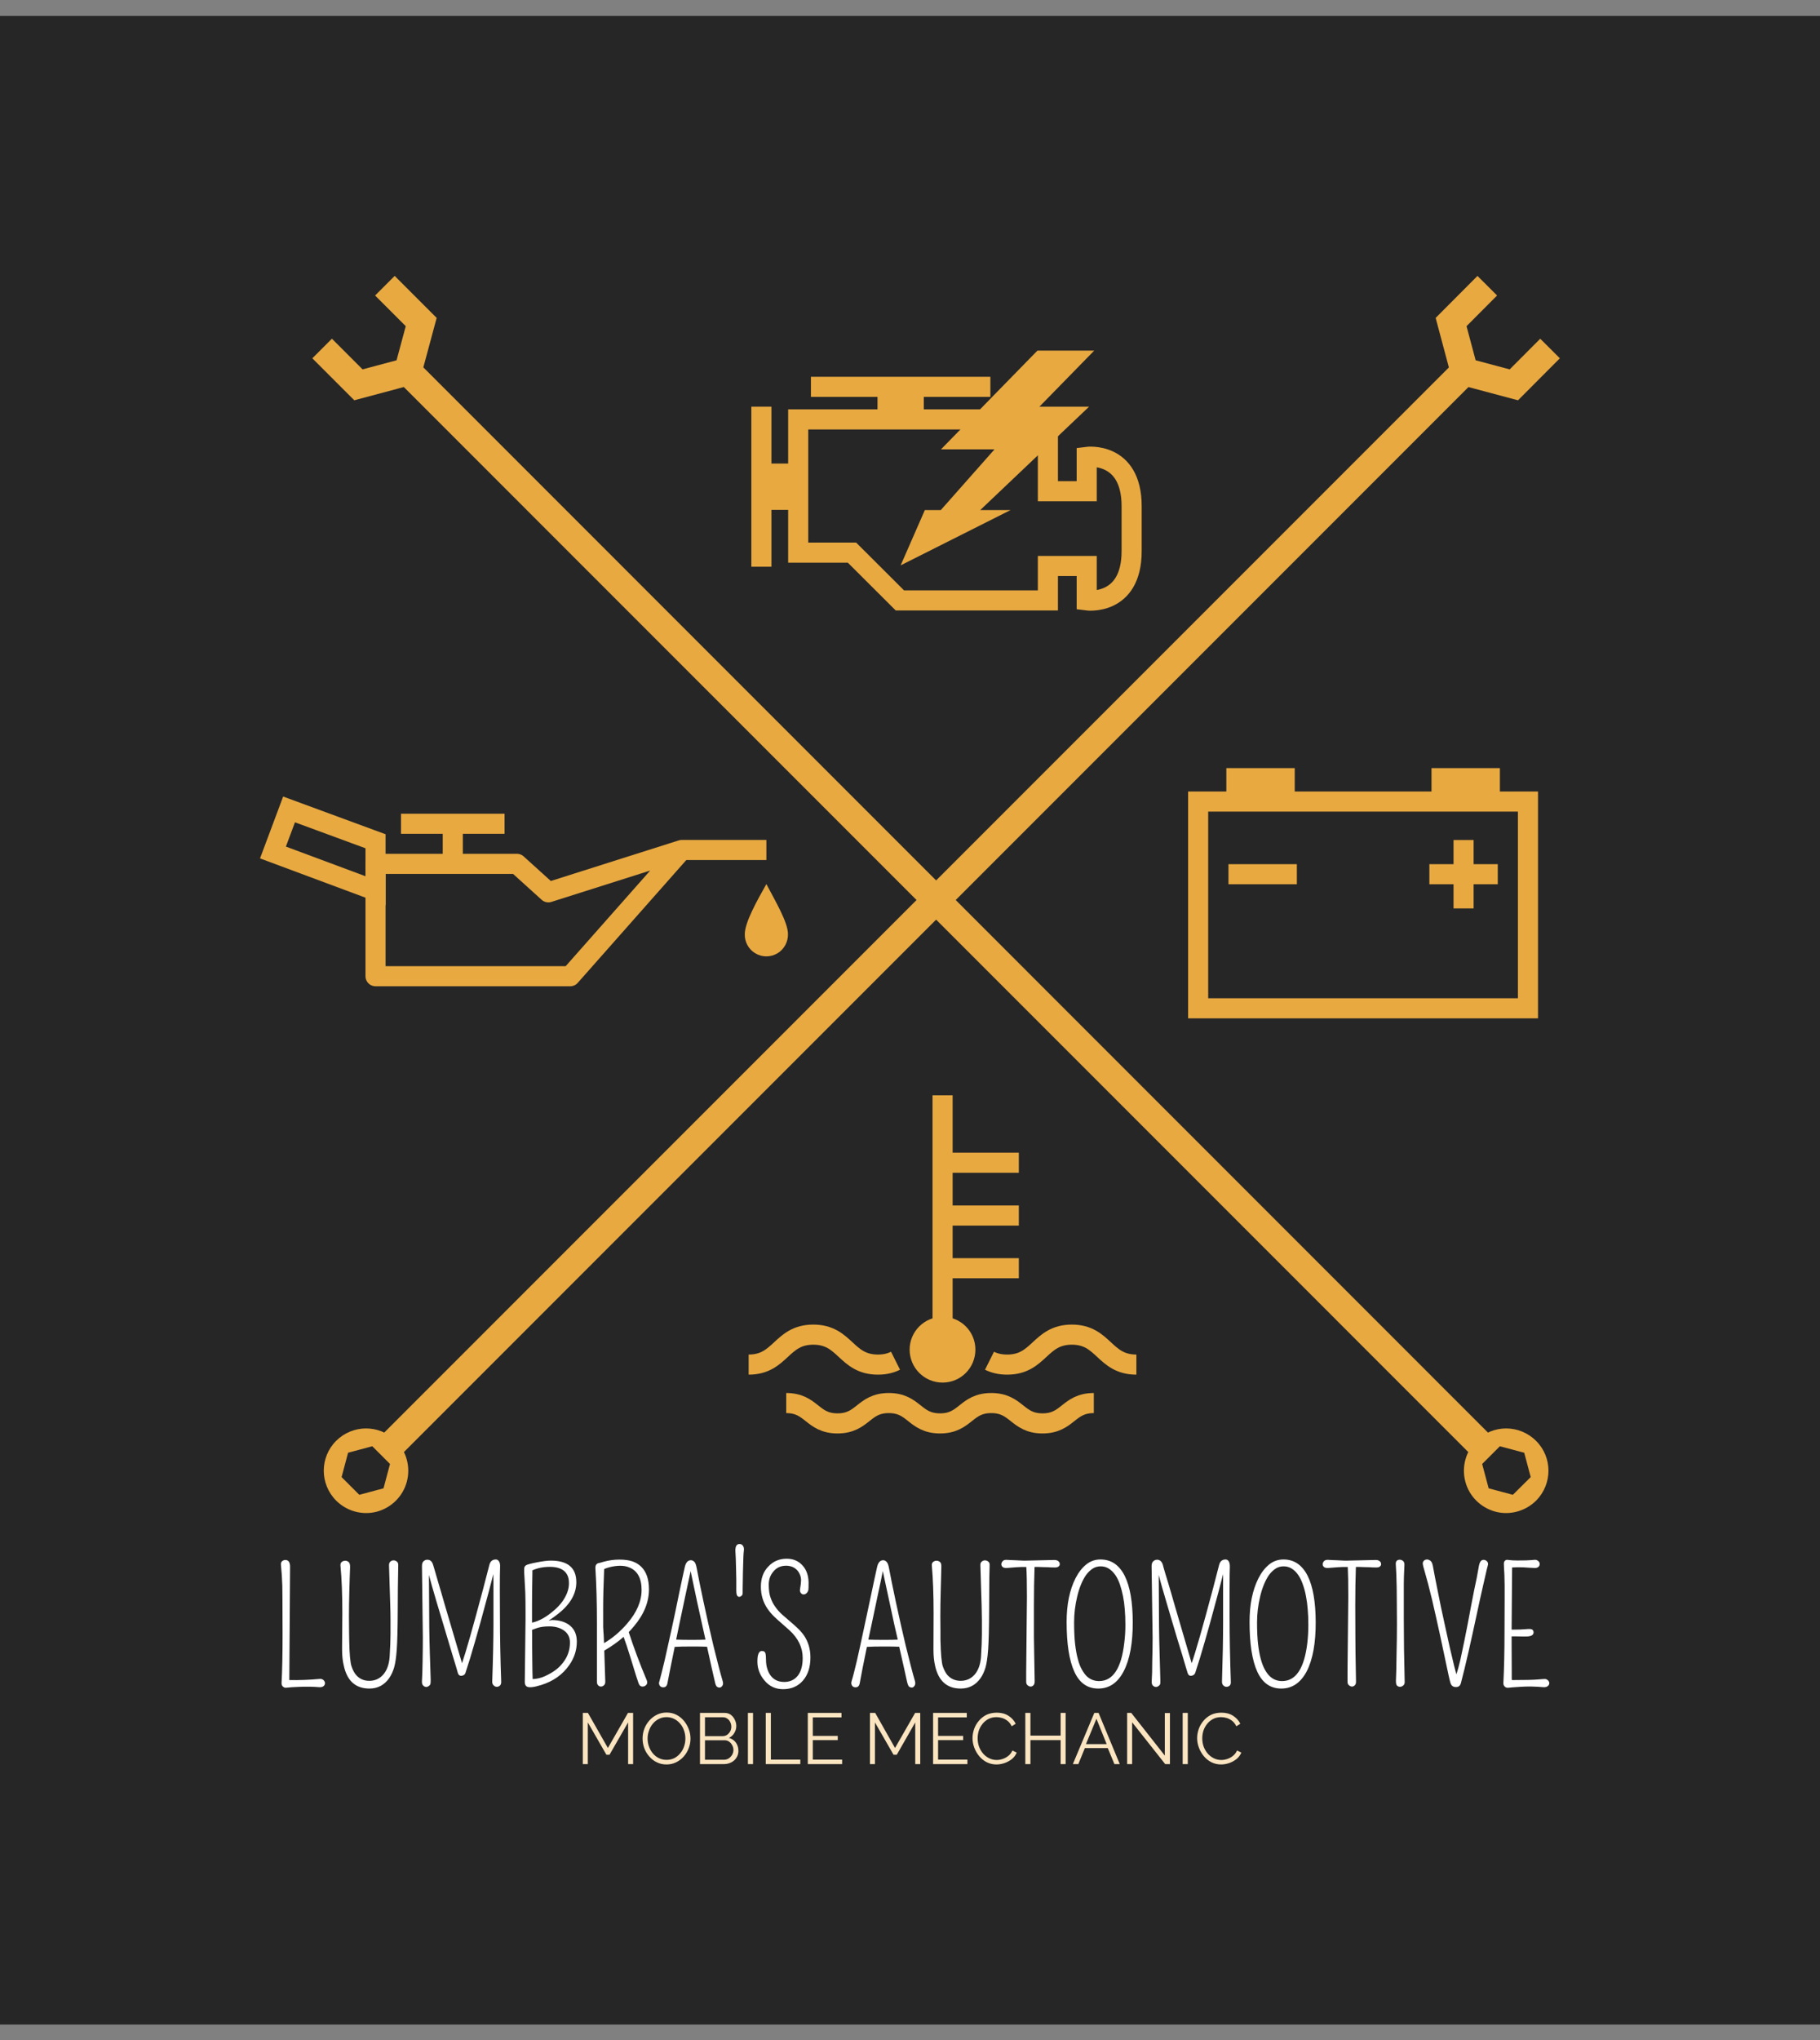
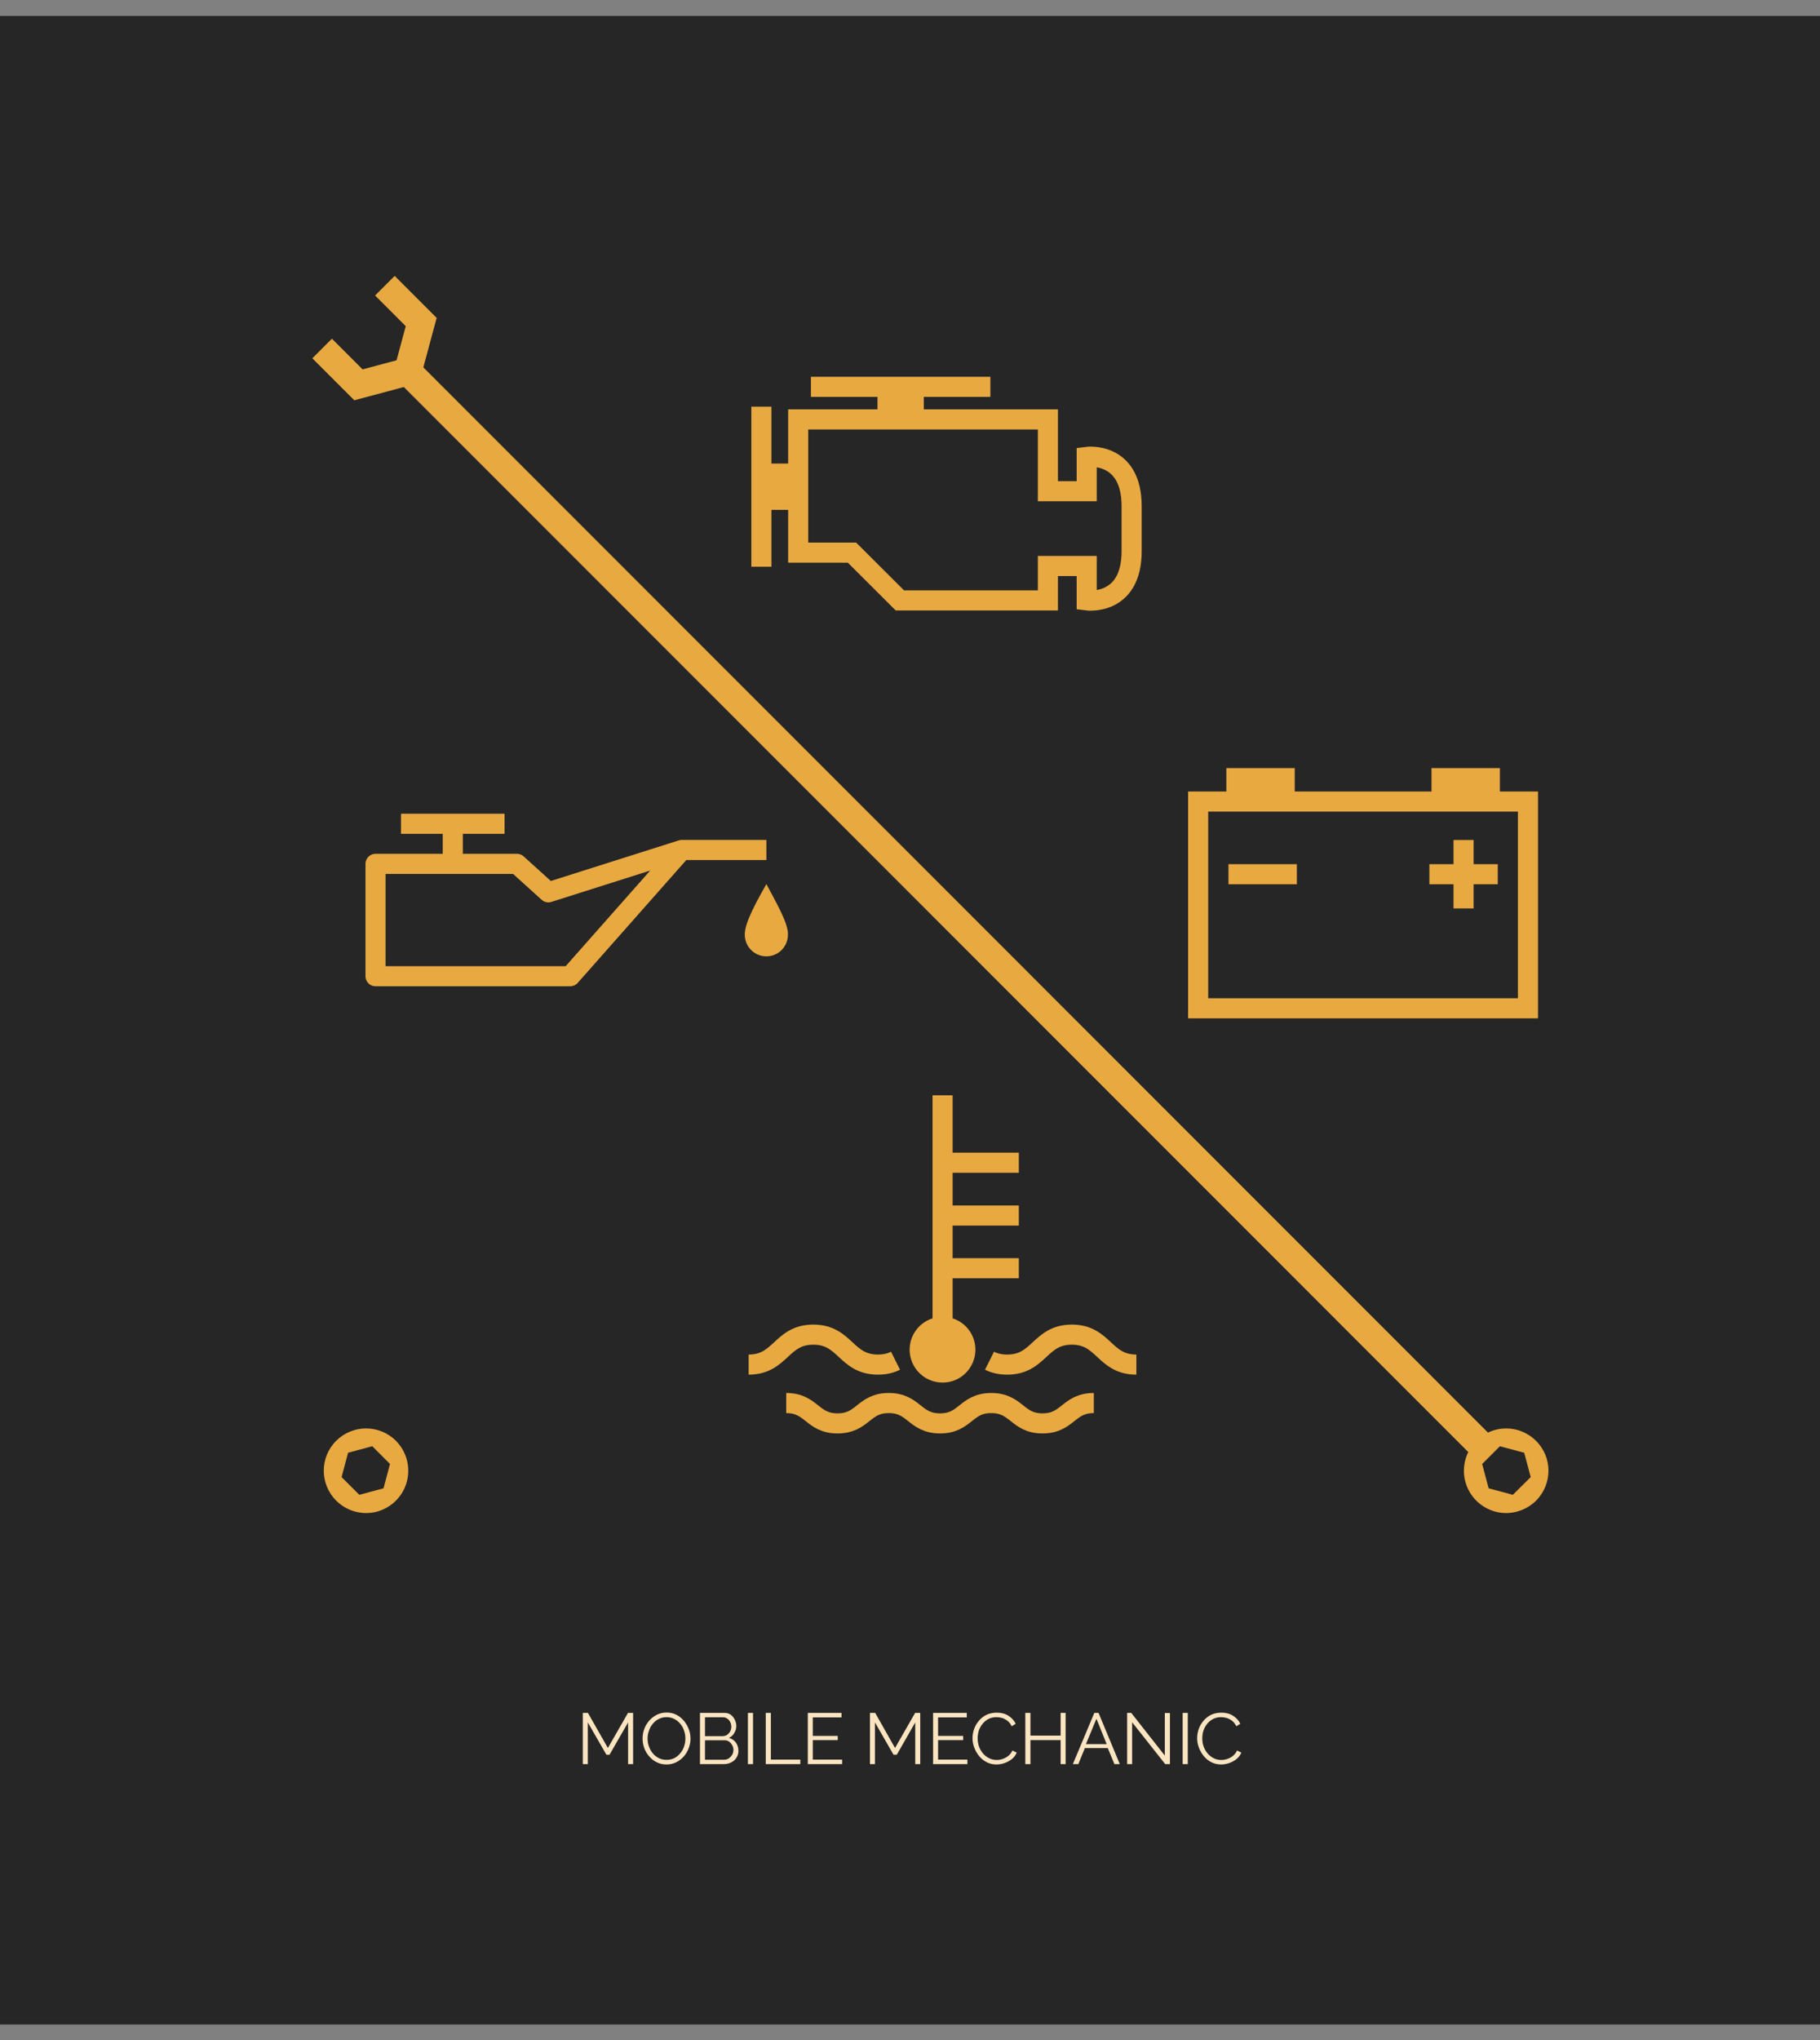
<svg xmlns="http://www.w3.org/2000/svg" version="1.1" viewBox="0 0 12.499 14.006">
  <rect x="0" y="0" width="12.499" height="14.006" fill="#808080" stroke="none" />
  <g transform="matrix(0.857,0,0,0.857,1.848,10.599)">
    <rect width="16.089" height="16.089" x="-2.909" y="-12.24" fill="#262626" />
    <g transform="matrix(1,0,0,1,0,0)" clip-path="url(#SvgjsClipPath31258)">
      <g clip-path="url(#SvgjsClipPath3125352f8099f-632f-4d2a-b855-a433163eda39)">
        <path d=" M 3.985 -5.559 L 3.307 -5.559 L 2.413 -4.548 L 0.853 -4.548 L 0.853 -5.448 L 1.986 -5.448 L 2.238 -5.22 L 3.307 -5.559 M 1.472 -5.448 L 1.472 -5.769 M 1.887 -5.769 L 1.057 -5.769" fill="none" transform="matrix(1,0,0,1,0,0)" fill-rule="nonzero" stroke-dasharray="none" stroke-miterlimit="10" stroke-linejoin="round" stroke-linecap="butt" stroke-width="0.161" stroke="#e8a941" />
      </g>
      <g clip-path="url(#a4761f6ba-0781-435a-98eb-148249f31d6552f8099f-632f-4d2a-b855-a433163eda39)">
-         <path d=" M 0.853 -5.233 L 0.031 -5.539 L 0.16 -5.884 L 0.853 -5.629 Z" fill="none" transform="matrix(1,0,0,1,0,0)" fill-rule="nonzero" stroke-dasharray="none" stroke-miterlimit="10" stroke-linejoin="miter" stroke-linecap="butt" stroke-width="0.161" stroke="#e8a941" />
-       </g>
+         </g>
      <g clip-path="url(#a4761f6ba-0781-435a-98eb-148249f31d6552f8099f-632f-4d2a-b855-a433163eda39)">
        <path d=" M 3.812 -4.885 C 3.812 -4.98 3.913 -5.158 3.985 -5.286 C 4.057 -5.149 4.158 -4.98 4.158 -4.885 C 4.159 -4.822 4.127 -4.763 4.073 -4.731 C 4.018 -4.699 3.951 -4.699 3.897 -4.731 C 3.843 -4.763 3.81 -4.822 3.812 -4.885" fill="#e8a941" transform="matrix(1,0,0,1,0,0)" fill-rule="nonzero" />
      </g>
      <g clip-path="url(#SvgjsClipPath3125352f8099f-632f-4d2a-b855-a433163eda39)">
        <path d=" M 5.397 -1.557 L 5.397 -3.594 M 5.397 -3.054 L 6.008 -3.054 M 5.397 -2.631 L 6.008 -2.631 M 5.397 -2.209 L 6.008 -2.209" fill="none" transform="matrix(1,0,0,1,0,0)" fill-rule="nonzero" stroke-dasharray="none" stroke-miterlimit="10" stroke-linejoin="miter" stroke-linecap="butt" stroke-width="0.161" stroke="#e8a941" />
      </g>
      <g clip-path="url(#b4761f6ba-0781-435a-98eb-148249f31d6552f8099f-632f-4d2a-b855-a433163eda39)">
        <path d=" M 5.133 -1.557 C 5.133 -1.702 5.251 -1.82 5.397 -1.82 C 5.543 -1.82 5.66 -1.702 5.66 -1.557 C 5.66 -1.411 5.543 -1.293 5.397 -1.293 C 5.251 -1.293 5.133 -1.411 5.133 -1.557" fill="#e8a941" transform="matrix(1,0,0,1,0,0)" fill-rule="nonzero" />
      </g>
      <g clip-path="url(#b4761f6ba-0781-435a-98eb-148249f31d6552f8099f-632f-4d2a-b855-a433163eda39)">
        <path d=" M 4.144 -1.129 C 4.35 -1.129 4.35 -0.966 4.555 -0.966 C 4.761 -0.966 4.761 -1.129 4.966 -1.129 C 5.171 -1.129 5.171 -0.966 5.377 -0.966 C 5.582 -0.966 5.582 -1.129 5.787 -1.129 C 5.993 -1.129 5.993 -0.966 6.198 -0.966 C 6.403 -0.966 6.403 -1.129 6.609 -1.129 M 3.843 -1.437 C 4.102 -1.437 4.102 -1.677 4.361 -1.677 C 4.62 -1.677 4.62 -1.437 4.879 -1.437 C 4.937 -1.437 4.982 -1.449 5.02 -1.468 M 6.95 -1.437 C 6.691 -1.437 6.691 -1.677 6.433 -1.677 C 6.174 -1.677 6.174 -1.437 5.915 -1.437 C 5.856 -1.437 5.811 -1.449 5.773 -1.468" fill="none" transform="matrix(1,0,0,1,0,0)" fill-rule="nonzero" stroke-dasharray="none" stroke-miterlimit="10" stroke-linejoin="miter" stroke-linecap="butt" stroke-width="0.161" stroke="#e8a941" />
      </g>
      <g clip-path="url(#b4761f6ba-0781-435a-98eb-148249f31d6552f8099f-632f-4d2a-b855-a433163eda39)">
        <path d=" M 10.088 -4.291 L 7.445 -4.291 L 7.445 -5.947 L 10.088 -5.947 Z" fill="none" transform="matrix(1,0,0,1,0,0)" fill-rule="nonzero" stroke-dasharray="none" stroke-miterlimit="10" stroke-linejoin="miter" stroke-linecap="butt" stroke-width="0.161" stroke="#e8a941" />
      </g>
      <g clip-path="url(#SvgjsClipPath3125352f8099f-632f-4d2a-b855-a433163eda39)">
        <path d=" M 7.671 -6.215 L 8.219 -6.215 L 8.219 -5.988 L 7.671 -5.988 Z M 9.315 -6.215 L 9.863 -6.215 L 9.863 -5.988 L 9.315 -5.988 Z" fill="#e8a941" transform="matrix(1,0,0,1,0,0)" fill-rule="nonzero" />
      </g>
      <g clip-path="url(#SvgjsClipPath3125352f8099f-632f-4d2a-b855-a433163eda39)">
        <path d=" M 8.236 -5.365 L 7.688 -5.365 M 9.846 -5.365 L 9.298 -5.365 M 9.572 -5.639 L 9.572 -5.091" fill="none" transform="matrix(1,0,0,1,0,0)" fill-rule="nonzero" stroke-dasharray="none" stroke-miterlimit="10" stroke-linejoin="miter" stroke-linecap="butt" stroke-width="0.161" stroke="#e8a941" />
      </g>
      <g clip-path="url(#c4761f6ba-0781-435a-98eb-148249f31d6552f8099f-632f-4d2a-b855-a433163eda39)">
        <path d=" M 6.241 -9.008 L 6.241 -8.433 L 6.552 -8.433 L 6.552 -8.708 C 6.552 -8.708 6.912 -8.756 6.912 -8.313 L 6.912 -7.953 C 6.912 -7.51 6.552 -7.558 6.552 -7.558 L 6.552 -7.834 L 6.241 -7.834 L 6.241 -7.558 L 5.055 -7.558 L 4.671 -7.941 L 4.24 -7.941 L 4.24 -9.008 L 5.87 -9.008 Z" fill="none" transform="matrix(1,0,0,1,0,0)" fill-rule="nonzero" stroke-dasharray="none" stroke-miterlimit="10" stroke-linejoin="miter" stroke-linecap="butt" stroke-width="0.161" stroke="#e8a941" />
      </g>
      <g clip-path="url(#SvgjsClipPath3125352f8099f-632f-4d2a-b855-a433163eda39)">
        <path d=" M 5.061 -9.008 L 5.061 -9.269" fill="none" transform="matrix(1,0,0,1,0,0)" fill-rule="nonzero" stroke-dasharray="none" stroke-miterlimit="10" stroke-linejoin="miter" stroke-linecap="butt" stroke-width="0.371" stroke="#e8a941" />
      </g>
      <g clip-path="url(#SvgjsClipPath3125352f8099f-632f-4d2a-b855-a433163eda39)">
        <path d=" M 5.78 -9.269 L 4.342 -9.269" fill="none" transform="matrix(1,0,0,1,0,0)" fill-rule="nonzero" stroke-dasharray="none" stroke-miterlimit="10" stroke-linejoin="miter" stroke-linecap="butt" stroke-width="0.161" stroke="#e8a941" />
      </g>
      <g clip-path="url(#SvgjsClipPath3125352f8099f-632f-4d2a-b855-a433163eda39)">
        <path d=" M 4.24 -8.469 L 3.945 -8.469" fill="none" transform="matrix(1,0,0,1,0,0)" fill-rule="nonzero" stroke-dasharray="none" stroke-miterlimit="10" stroke-linejoin="miter" stroke-linecap="butt" stroke-width="0.371" stroke="#e8a941" />
      </g>
      <g clip-path="url(#SvgjsClipPath3125352f8099f-632f-4d2a-b855-a433163eda39)">
        <path d=" M 3.945 -7.828 L 3.945 -9.11" fill="none" transform="matrix(1,0,0,1,0,0)" fill-rule="nonzero" stroke-dasharray="none" stroke-miterlimit="10" stroke-linejoin="miter" stroke-linecap="butt" stroke-width="0.161" stroke="#e8a941" />
      </g>
      <g clip-path="url(#SvgjsClipPath3125352f8099f-632f-4d2a-b855-a433163eda39)">
-         <path d=" M 6.173 -9.11 L 6.612 -9.559 L 6.157 -9.559 L 5.384 -8.768 L 5.813 -8.768 L 5.383 -8.282 L 5.255 -8.282 L 5.061 -7.839 L 5.942 -8.282 L 5.699 -8.282 L 6.571 -9.11 Z" fill="#e8a941" transform="matrix(1,0,0,1,0,0)" fill-rule="nonzero" />
-       </g>
+         </g>
      <g clip-path="url(#d4761f6ba-0781-435a-98eb-148249f31d6552f8099f-632f-4d2a-b855-a433163eda39)">
        <path d=" M 1.147 -9.357 L 9.695 -0.808 M 0.928 -10.079 L 1.219 -9.788 L 1.112 -9.391 L 0.716 -9.285 L 0.425 -9.576" fill="none" transform="matrix(1,0,0,1,0,0)" fill-rule="nonzero" stroke-dasharray="none" stroke-miterlimit="10" stroke-linejoin="miter" stroke-linecap="butt" stroke-width="0.222" stroke="#e8a941" />
      </g>
      <g clip-path="url(#d4761f6ba-0781-435a-98eb-148249f31d6552f8099f-632f-4d2a-b855-a433163eda39)">
        <path d=" M 9.676 -0.828 C 9.589 -0.743 9.555 -0.617 9.586 -0.5 C 9.617 -0.382 9.709 -0.291 9.827 -0.259 C 9.944 -0.228 10.069 -0.263 10.155 -0.349 C 10.285 -0.482 10.285 -0.695 10.153 -0.826 C 10.021 -0.958 9.808 -0.959 9.676 -0.828 M 10.11 -0.536 L 9.967 -0.394 L 9.773 -0.446 L 9.721 -0.641 L 9.863 -0.783 L 10.058 -0.731 Z" fill="#e8a941" transform="matrix(1,0,0,1,0,0)" fill-rule="nonzero" />
      </g>
      <g clip-path="url(#d4761f6ba-0781-435a-98eb-148249f31d6552f8099f-632f-4d2a-b855-a433163eda39)">
-         <path d=" M 9.544 -9.357 L 0.995 -0.808 M 9.762 -10.079 L 9.472 -9.788 L 9.578 -9.391 L 9.975 -9.285 L 10.265 -9.576" fill="none" transform="matrix(1,0,0,1,0,0)" fill-rule="nonzero" stroke-dasharray="none" stroke-miterlimit="10" stroke-linejoin="miter" stroke-linecap="butt" stroke-width="0.222" stroke="#e8a941" />
-       </g>
+         </g>
      <g clip-path="url(#d4761f6ba-0781-435a-98eb-148249f31d6552f8099f-632f-4d2a-b855-a433163eda39)">
        <path d=" M 1.015 -0.828 C 1.101 -0.743 1.135 -0.617 1.104 -0.5 C 1.073 -0.382 0.981 -0.291 0.864 -0.259 C 0.746 -0.228 0.621 -0.263 0.536 -0.349 C 0.405 -0.482 0.406 -0.695 0.537 -0.826 C 0.669 -0.958 0.882 -0.959 1.015 -0.828 M 0.581 -0.536 L 0.723 -0.394 L 0.917 -0.446 L 0.969 -0.641 L 0.827 -0.783 L 0.633 -0.731 Z" fill="#e8a941" transform="matrix(1,0,0,1,0,0)" fill-rule="nonzero" />
      </g>
    </g>
    <g>
-       <path d=" M 0.13 0.128 Q 0.168 0.128 0.168 0.182 Q 0.168 0.256 0.167 0.337 Q 0.166 0.419 0.166 0.485 Q 0.165 0.552 0.165 0.64 Q 0.163 0.823 0.162 1.09 Q 0.286 1.092 0.401 1.081 Q 0.423 1.078 0.436 1.09 Q 0.448 1.102 0.448 1.115 Q 0.448 1.128 0.437 1.138 Q 0.426 1.148 0.404 1.147 Q 0.333 1.141 0.251 1.144 Q 0.168 1.147 0.151 1.15 Q 0.134 1.152 0.127 1.151 Q 0.119 1.149 0.113 1.144 Q 0.099 1.133 0.1 1.113 Q 0.108 0.966 0.108 0.73 Q 0.108 0.494 0.107 0.438 Q 0.107 0.382 0.106 0.335 Q 0.103 0.242 0.095 0.168 Q 0.093 0.148 0.104 0.138 Q 0.116 0.128 0.13 0.128 M 0.585 0.82 L 0.587 0.555 Q 0.587 0.33 0.572 0.174 Q 0.57 0.154 0.582 0.144 Q 0.594 0.134 0.61 0.134 Q 0.625 0.134 0.637 0.144 Q 0.65 0.154 0.649 0.187 Q 0.647 0.22 0.646 0.27 Q 0.644 0.32 0.643 0.377 Q 0.64 0.489 0.64 0.58 Q 0.64 0.672 0.641 0.705 Q 0.641 0.739 0.642 0.77 Q 0.645 0.936 0.661 0.981 Q 0.676 1.025 0.697 1.049 Q 0.738 1.096 0.803 1.096 Q 0.87 1.096 0.914 1.047 Q 0.959 0.996 0.966 0.904 Q 0.973 0.791 0.973 0.723 Q 0.973 0.655 0.973 0.605 Q 0.973 0.555 0.971 0.494 Q 0.966 0.313 0.961 0.17 Q 0.961 0.15 0.972 0.141 Q 0.983 0.131 0.998 0.131 Q 1.012 0.131 1.024 0.141 Q 1.036 0.15 1.035 0.17 Q 1.033 0.263 1.032 0.354 Q 1.032 0.445 1.031 0.534 Q 1.03 0.751 1.023 0.846 Q 1.016 0.941 1.002 0.989 Q 0.988 1.037 0.962 1.075 Q 0.903 1.158 0.804 1.158 Q 0.639 1.158 0.599 0.976 Q 0.585 0.919 0.585 0.849 L 0.585 0.82 M 1.849 0.36 L 1.85 0.585 Q 1.85 0.822 1.86 1.105 Q 1.86 1.125 1.849 1.135 Q 1.838 1.144 1.825 1.144 Q 1.811 1.144 1.8 1.133 Q 1.788 1.123 1.788 1.103 Q 1.798 0.821 1.798 0.634 L 1.798 0.31 Q 1.798 0.273 1.797 0.241 Q 1.783 0.295 1.761 0.38 Q 1.711 0.567 1.691 0.638 Q 1.671 0.71 1.651 0.779 Q 1.61 0.923 1.574 1.031 Q 1.571 1.043 1.56 1.05 Q 1.549 1.056 1.539 1.056 Q 1.519 1.056 1.512 1.031 Q 1.509 1.021 1.498 0.982 Q 1.486 0.944 1.469 0.887 Q 1.452 0.831 1.431 0.76 Q 1.41 0.69 1.388 0.616 Q 1.365 0.542 1.344 0.47 Q 1.323 0.397 1.305 0.336 Q 1.291 0.285 1.281 0.248 L 1.282 0.403 Q 1.282 0.687 1.288 0.872 Q 1.294 1.057 1.295 1.087 Q 1.295 1.117 1.292 1.124 Q 1.289 1.131 1.283 1.135 Q 1.258 1.156 1.235 1.134 Q 1.223 1.123 1.225 1.096 Q 1.227 1.07 1.228 1.029 Q 1.229 0.989 1.23 0.944 Q 1.232 0.838 1.232 0.747 L 1.225 0.178 Q 1.225 0.149 1.238 0.138 Q 1.251 0.126 1.268 0.126 Q 1.302 0.126 1.314 0.166 Q 1.315 0.17 1.321 0.189 Q 1.326 0.207 1.335 0.237 Q 1.344 0.266 1.355 0.306 Q 1.367 0.345 1.38 0.39 Q 1.393 0.435 1.407 0.484 Q 1.457 0.656 1.546 0.955 Q 1.592 0.823 1.716 0.357 Q 1.741 0.264 1.765 0.168 Q 1.776 0.124 1.817 0.124 Q 1.833 0.124 1.843 0.14 Q 1.853 0.156 1.851 0.186 Q 1.849 0.228 1.849 0.36 M 2.24 0.614 L 2.266 0.609 Q 2.36 0.61 2.413 0.655 Q 2.466 0.7 2.466 0.782 Q 2.466 0.883 2.406 0.969 Q 2.326 1.085 2.179 1.13 Q 2.089 1.158 2.064 1.141 Q 2.049 1.131 2.049 1.105 L 2.055 0.604 L 2.055 0.535 Q 2.055 0.446 2.053 0.389 Q 2.05 0.332 2.048 0.294 Q 2.046 0.256 2.044 0.224 Q 2.043 0.193 2.047 0.184 Q 2.051 0.176 2.058 0.171 Q 2.073 0.161 2.146 0.147 Q 2.218 0.133 2.257 0.133 Q 2.462 0.133 2.462 0.306 Q 2.462 0.446 2.314 0.561 Q 2.28 0.588 2.24 0.614 M 2.112 1.082 Q 2.164 1.08 2.21 1.059 Q 2.264 1.034 2.296 1.009 Q 2.329 0.985 2.354 0.952 Q 2.411 0.881 2.411 0.789 Q 2.411 0.725 2.36 0.691 Q 2.314 0.66 2.245 0.66 Q 2.185 0.66 2.145 0.674 Q 2.121 0.682 2.107 0.688 Q 2.107 0.702 2.108 0.719 Q 2.108 0.763 2.108 0.816 Q 2.109 0.868 2.109 0.921 Q 2.11 1.034 2.112 1.082 M 2.107 0.63 Q 2.193 0.612 2.289 0.527 Q 2.358 0.467 2.388 0.392 Q 2.403 0.353 2.403 0.315 Q 2.403 0.276 2.391 0.251 Q 2.379 0.226 2.358 0.211 Q 2.319 0.183 2.25 0.183 Q 2.172 0.183 2.11 0.211 Q 2.11 0.219 2.11 0.232 Q 2.109 0.255 2.109 0.3 Q 2.107 0.392 2.107 0.502 L 2.107 0.63 M 2.686 0.854 Q 2.691 0.996 2.694 1.1 Q 2.695 1.122 2.683 1.132 Q 2.672 1.142 2.659 1.142 Q 2.646 1.142 2.637 1.132 Q 2.627 1.123 2.627 1.103 L 2.627 0.633 Q 2.627 0.389 2.615 0.195 Q 2.613 0.168 2.63 0.157 Q 2.637 0.153 2.645 0.152 Q 2.652 0.151 2.678 0.143 Q 2.742 0.125 2.806 0.125 Q 2.869 0.125 2.911 0.139 Q 2.952 0.153 2.982 0.182 Q 3.044 0.243 3.044 0.363 Q 3.044 0.517 2.923 0.66 Q 2.904 0.683 2.882 0.706 Q 2.943 0.893 3.025 1.088 Q 3.04 1.122 3.01 1.138 Q 3.003 1.142 2.993 1.142 Q 2.97 1.142 2.961 1.116 Q 2.941 1.058 2.925 1.004 Q 2.909 0.951 2.893 0.9 Q 2.865 0.809 2.841 0.744 Q 2.772 0.804 2.686 0.854 M 2.684 0.794 Q 2.783 0.737 2.869 0.638 Q 2.985 0.504 2.985 0.368 Q 2.985 0.228 2.887 0.188 Q 2.833 0.165 2.75 0.181 Q 2.71 0.189 2.685 0.201 Q 2.677 0.39 2.677 0.517 Q 2.677 0.653 2.677 0.663 Q 2.678 0.674 2.678 0.682 Q 2.678 0.691 2.679 0.7 Q 2.68 0.709 2.681 0.726 Q 2.681 0.742 2.683 0.769 Q 2.683 0.781 2.684 0.794 M 3.38 0.13 Q 3.395 0.13 3.408 0.143 Q 3.42 0.155 3.427 0.195 Q 3.435 0.235 3.449 0.308 Q 3.464 0.382 3.482 0.466 Q 3.5 0.55 3.52 0.639 Q 3.54 0.728 3.56 0.812 Q 3.608 1.008 3.635 1.099 Q 3.642 1.122 3.632 1.136 Q 3.622 1.15 3.61 1.15 Q 3.598 1.15 3.589 1.143 Q 3.579 1.136 3.572 1.102 Q 3.564 1.068 3.547 0.993 Q 3.53 0.917 3.511 0.83 Q 3.51 0.826 3.51 0.823 Q 3.467 0.821 3.39 0.821 Q 3.298 0.821 3.25 0.824 Q 3.249 0.828 3.249 0.831 Q 3.211 1.015 3.192 1.116 Q 3.186 1.148 3.159 1.148 Q 3.131 1.148 3.125 1.12 Q 3.123 1.112 3.129 1.095 Q 3.134 1.077 3.145 1.034 Q 3.156 0.991 3.169 0.936 Q 3.182 0.881 3.196 0.815 Q 3.211 0.749 3.226 0.68 Q 3.241 0.61 3.256 0.54 Q 3.271 0.47 3.284 0.404 Q 3.298 0.338 3.31 0.281 Q 3.323 0.223 3.33 0.19 Q 3.342 0.13 3.38 0.13 M 3.262 0.766 Q 3.309 0.768 3.39 0.768 Q 3.457 0.768 3.497 0.766 Q 3.484 0.709 3.471 0.649 Q 3.45 0.556 3.431 0.468 Q 3.4 0.325 3.378 0.217 Q 3.363 0.289 3.336 0.413 Q 3.301 0.578 3.283 0.664 Q 3.273 0.716 3.262 0.766 M 3.795 0.357 Q 3.795 0.38 3.795 0.393 Q 3.795 0.407 3.787 0.414 Q 3.779 0.422 3.769 0.423 Q 3.759 0.424 3.752 0.415 Q 3.744 0.406 3.744 0.37 Q 3.744 0.333 3.744 0.285 Q 3.743 0.236 3.742 0.193 Q 3.74 0.098 3.737 0.063 Q 3.733 0 3.77 0 Q 3.787 0 3.797 0.014 Q 3.807 0.028 3.805 0.049 Q 3.802 0.071 3.801 0.1 Q 3.8 0.129 3.799 0.163 Q 3.798 0.198 3.797 0.234 Q 3.796 0.27 3.796 0.302 Q 3.795 0.333 3.795 0.357 M 3.949 0.857 Q 3.971 0.857 3.977 0.874 Q 3.982 0.891 3.982 0.929 Q 3.982 0.968 3.993 1.002 Q 4.004 1.036 4.023 1.059 Q 4.061 1.105 4.128 1.105 Q 4.196 1.105 4.236 1.056 Q 4.276 1.006 4.276 0.913 Q 4.276 0.788 4.17 0.691 Q 4.14 0.664 4.109 0.637 Q 4.077 0.61 4.047 0.581 Q 4.017 0.552 3.993 0.517 Q 3.941 0.44 3.941 0.342 Q 3.941 0.241 4.001 0.18 Q 4.059 0.118 4.148 0.118 Q 4.225 0.118 4.273 0.17 Q 4.328 0.228 4.323 0.332 Q 4.323 0.337 4.323 0.343 Q 4.323 0.348 4.322 0.364 Q 4.32 0.38 4.309 0.392 Q 4.297 0.404 4.284 0.404 Q 4.27 0.404 4.261 0.392 Q 4.251 0.38 4.255 0.36 Q 4.263 0.314 4.263 0.291 Q 4.263 0.267 4.254 0.246 Q 4.246 0.225 4.23 0.208 Q 4.196 0.174 4.143 0.174 Q 4.083 0.174 4.046 0.215 Q 4.004 0.26 4.004 0.325 Q 4.004 0.391 4.019 0.431 Q 4.033 0.472 4.057 0.504 Q 4.08 0.537 4.11 0.564 Q 4.14 0.59 4.171 0.617 Q 4.202 0.643 4.232 0.671 Q 4.262 0.699 4.286 0.732 Q 4.338 0.809 4.338 0.908 Q 4.338 1.025 4.278 1.094 Q 4.218 1.163 4.119 1.163 Q 4.026 1.163 3.968 1.091 Q 3.913 1.025 3.913 0.941 Q 3.913 0.857 3.949 0.857 M 4.921 0.13 Q 4.936 0.13 4.948 0.143 Q 4.961 0.155 4.968 0.195 Q 4.975 0.235 4.99 0.308 Q 5.005 0.382 5.023 0.466 Q 5.041 0.55 5.061 0.639 Q 5.081 0.728 5.101 0.812 Q 5.149 1.008 5.176 1.099 Q 5.182 1.122 5.172 1.136 Q 5.163 1.15 5.151 1.15 Q 5.139 1.15 5.129 1.143 Q 5.12 1.136 5.112 1.102 Q 5.105 1.068 5.088 0.993 Q 5.071 0.917 5.051 0.83 Q 5.051 0.826 5.05 0.823 Q 5.008 0.821 4.93 0.821 Q 4.839 0.821 4.791 0.824 Q 4.79 0.828 4.789 0.831 Q 4.751 1.015 4.733 1.116 Q 4.727 1.148 4.7 1.148 Q 4.672 1.148 4.666 1.12 Q 4.664 1.112 4.669 1.095 Q 4.675 1.077 4.686 1.034 Q 4.697 0.991 4.71 0.936 Q 4.722 0.881 4.737 0.815 Q 4.751 0.749 4.766 0.68 Q 4.781 0.61 4.796 0.54 Q 4.811 0.47 4.825 0.404 Q 4.839 0.338 4.851 0.281 Q 4.863 0.223 4.871 0.19 Q 4.883 0.13 4.921 0.13 M 4.802 0.766 Q 4.85 0.768 4.931 0.768 Q 4.998 0.768 5.038 0.766 Q 5.025 0.709 5.011 0.649 Q 4.991 0.556 4.972 0.468 Q 4.941 0.325 4.918 0.217 Q 4.904 0.289 4.877 0.413 Q 4.842 0.578 4.824 0.664 Q 4.813 0.716 4.802 0.766 M 5.324 0.82 L 5.325 0.555 Q 5.325 0.33 5.311 0.174 Q 5.309 0.154 5.321 0.144 Q 5.333 0.134 5.348 0.134 Q 5.364 0.134 5.376 0.144 Q 5.389 0.154 5.387 0.187 Q 5.386 0.22 5.385 0.27 Q 5.383 0.32 5.382 0.377 Q 5.379 0.489 5.379 0.58 Q 5.379 0.672 5.38 0.705 Q 5.38 0.739 5.38 0.77 Q 5.384 0.936 5.399 0.981 Q 5.415 1.025 5.435 1.049 Q 5.477 1.096 5.542 1.096 Q 5.609 1.096 5.653 1.047 Q 5.698 0.996 5.705 0.904 Q 5.712 0.791 5.712 0.723 Q 5.712 0.655 5.712 0.605 Q 5.711 0.555 5.71 0.494 Q 5.705 0.313 5.7 0.17 Q 5.699 0.15 5.711 0.141 Q 5.722 0.131 5.736 0.131 Q 5.751 0.131 5.763 0.141 Q 5.775 0.15 5.774 0.17 Q 5.771 0.263 5.771 0.354 Q 5.771 0.445 5.77 0.534 Q 5.769 0.751 5.762 0.846 Q 5.755 0.941 5.741 0.989 Q 5.727 1.037 5.701 1.075 Q 5.642 1.158 5.542 1.158 Q 5.378 1.158 5.337 0.976 Q 5.324 0.919 5.324 0.849 L 5.324 0.82 M 6.069 0.133 Q 6.087 0.133 6.294 0.128 Q 6.323 0.128 6.334 0.149 Q 6.336 0.156 6.336 0.164 Q 6.336 0.172 6.327 0.18 Q 6.317 0.189 6.292 0.188 Q 6.266 0.188 6.242 0.186 Q 6.218 0.185 6.197 0.185 Q 6.16 0.183 6.134 0.184 Q 6.129 0.328 6.129 0.496 Q 6.129 0.676 6.129 0.743 Q 6.13 0.809 6.131 0.87 Q 6.133 1.025 6.135 1.1 Q 6.135 1.122 6.125 1.132 Q 6.115 1.142 6.103 1.142 Q 6.09 1.142 6.079 1.132 Q 6.067 1.123 6.067 1.103 L 6.067 1.021 L 6.073 0.424 Q 6.073 0.257 6.068 0.184 Q 6.035 0.183 5.99 0.186 Q 5.936 0.19 5.912 0.192 Q 5.888 0.193 5.878 0.184 Q 5.868 0.175 5.868 0.162 Q 5.868 0.15 5.878 0.138 Q 5.888 0.126 5.91 0.127 Q 5.932 0.128 5.948 0.129 Q 5.965 0.129 5.977 0.13 Q 5.989 0.131 5.998 0.131 Q 6.008 0.132 6.018 0.132 Q 6.027 0.133 6.04 0.133 L 6.069 0.133 M 6.645 1.158 Q 6.514 1.158 6.453 1.023 Q 6.391 0.888 6.391 0.624 Q 6.391 0.416 6.462 0.275 Q 6.497 0.206 6.547 0.165 Q 6.597 0.124 6.662 0.124 Q 6.728 0.124 6.777 0.158 Q 6.825 0.192 6.857 0.256 Q 6.92 0.383 6.921 0.624 Q 6.922 0.878 6.848 1.02 Q 6.776 1.158 6.645 1.158 M 6.729 0.197 Q 6.7 0.179 6.664 0.179 Q 6.628 0.179 6.6 0.197 Q 6.571 0.216 6.547 0.248 Q 6.524 0.281 6.506 0.325 Q 6.488 0.369 6.476 0.42 Q 6.451 0.524 6.451 0.627 Q 6.451 0.731 6.459 0.801 Q 6.467 0.871 6.481 0.922 Q 6.494 0.973 6.514 1.007 Q 6.533 1.041 6.554 1.061 Q 6.595 1.098 6.651 1.098 Q 6.818 1.098 6.853 0.792 Q 6.862 0.722 6.862 0.65 Q 6.862 0.577 6.857 0.523 Q 6.853 0.468 6.843 0.418 Q 6.833 0.368 6.818 0.324 Q 6.803 0.28 6.781 0.248 Q 6.758 0.216 6.729 0.197 M 7.697 0.36 L 7.697 0.585 Q 7.697 0.822 7.707 1.105 Q 7.708 1.125 7.697 1.135 Q 7.686 1.144 7.672 1.144 Q 7.658 1.144 7.647 1.133 Q 7.636 1.123 7.636 1.103 Q 7.645 0.821 7.645 0.634 L 7.645 0.31 Q 7.645 0.273 7.645 0.241 Q 7.631 0.295 7.609 0.38 Q 7.559 0.567 7.539 0.638 Q 7.519 0.71 7.499 0.779 Q 7.458 0.923 7.422 1.031 Q 7.418 1.043 7.407 1.05 Q 7.396 1.056 7.386 1.056 Q 7.367 1.056 7.36 1.031 Q 7.357 1.021 7.345 0.982 Q 7.334 0.944 7.317 0.887 Q 7.299 0.831 7.278 0.76 Q 7.258 0.69 7.235 0.616 Q 7.213 0.542 7.192 0.47 Q 7.171 0.397 7.153 0.336 Q 7.139 0.285 7.129 0.248 L 7.13 0.403 Q 7.13 0.687 7.136 0.872 Q 7.142 1.057 7.142 1.087 Q 7.143 1.117 7.14 1.124 Q 7.136 1.131 7.131 1.135 Q 7.106 1.156 7.082 1.134 Q 7.071 1.123 7.073 1.096 Q 7.074 1.07 7.076 1.029 Q 7.077 0.989 7.077 0.944 Q 7.08 0.838 7.08 0.747 L 7.072 0.178 Q 7.072 0.149 7.086 0.138 Q 7.099 0.126 7.116 0.126 Q 7.149 0.126 7.162 0.166 Q 7.163 0.17 7.168 0.189 Q 7.174 0.207 7.182 0.237 Q 7.191 0.266 7.203 0.306 Q 7.214 0.345 7.228 0.39 Q 7.241 0.435 7.255 0.484 Q 7.305 0.656 7.393 0.955 Q 7.44 0.823 7.564 0.357 Q 7.588 0.264 7.613 0.168 Q 7.624 0.124 7.665 0.124 Q 7.681 0.124 7.691 0.14 Q 7.7 0.156 7.699 0.186 Q 7.697 0.228 7.697 0.36 M 8.111 1.158 Q 7.981 1.158 7.919 1.023 Q 7.857 0.888 7.857 0.624 Q 7.857 0.416 7.928 0.275 Q 7.963 0.206 8.013 0.165 Q 8.063 0.124 8.129 0.124 Q 8.194 0.124 8.243 0.158 Q 8.291 0.192 8.323 0.256 Q 8.386 0.383 8.387 0.624 Q 8.388 0.878 8.315 1.02 Q 8.242 1.158 8.111 1.158 M 8.195 0.197 Q 8.166 0.179 8.13 0.179 Q 8.094 0.179 8.066 0.197 Q 8.037 0.216 8.013 0.248 Q 7.99 0.281 7.972 0.325 Q 7.954 0.369 7.942 0.42 Q 7.917 0.524 7.917 0.627 Q 7.917 0.731 7.925 0.801 Q 7.933 0.871 7.947 0.922 Q 7.961 0.973 7.98 1.007 Q 7.999 1.041 8.021 1.061 Q 8.061 1.098 8.118 1.098 Q 8.284 1.098 8.32 0.792 Q 8.328 0.722 8.328 0.65 Q 8.328 0.577 8.323 0.523 Q 8.319 0.468 8.309 0.418 Q 8.3 0.368 8.284 0.324 Q 8.269 0.28 8.247 0.248 Q 8.225 0.216 8.195 0.197 M 8.644 0.133 Q 8.662 0.133 8.869 0.128 Q 8.898 0.128 8.909 0.149 Q 8.911 0.156 8.911 0.164 Q 8.911 0.172 8.902 0.18 Q 8.893 0.189 8.867 0.188 Q 8.841 0.188 8.817 0.186 Q 8.793 0.185 8.772 0.185 Q 8.736 0.183 8.709 0.184 Q 8.704 0.328 8.704 0.496 Q 8.704 0.676 8.705 0.743 Q 8.705 0.809 8.706 0.87 Q 8.708 1.025 8.71 1.1 Q 8.711 1.122 8.7 1.132 Q 8.69 1.142 8.678 1.142 Q 8.666 1.142 8.654 1.132 Q 8.642 1.123 8.642 1.103 L 8.642 1.021 L 8.648 0.424 Q 8.648 0.257 8.644 0.184 Q 8.61 0.183 8.565 0.186 Q 8.511 0.19 8.487 0.192 Q 8.463 0.193 8.453 0.184 Q 8.443 0.175 8.443 0.162 Q 8.443 0.15 8.453 0.138 Q 8.463 0.126 8.485 0.127 Q 8.507 0.128 8.524 0.129 Q 8.54 0.129 8.552 0.13 Q 8.564 0.131 8.574 0.131 Q 8.583 0.132 8.593 0.132 Q 8.602 0.133 8.615 0.133 L 8.644 0.133 M 9.093 0.323 Q 9.093 0.357 9.093 0.597 Q 9.093 0.838 9.1 1.103 Q 9.101 1.123 9.089 1.133 Q 9.076 1.144 9.063 1.144 Q 9.05 1.144 9.039 1.135 Q 9.029 1.125 9.03 1.093 Q 9.031 1.06 9.033 1.003 Q 9.034 0.945 9.035 0.88 Q 9.038 0.751 9.038 0.64 Q 9.038 0.528 9.037 0.466 Q 9.037 0.403 9.036 0.351 Q 9.034 0.235 9.029 0.165 Q 9.027 0.145 9.036 0.135 Q 9.045 0.126 9.06 0.126 Q 9.074 0.126 9.086 0.135 Q 9.099 0.145 9.098 0.168 Q 9.097 0.191 9.096 0.214 Q 9.095 0.236 9.094 0.263 Q 9.093 0.289 9.093 0.323 M 9.761 0.14 Q 9.773 0.153 9.765 0.177 Q 9.758 0.201 9.749 0.243 Q 9.739 0.285 9.727 0.339 Q 9.715 0.392 9.701 0.455 Q 9.688 0.518 9.673 0.585 Q 9.658 0.653 9.643 0.723 Q 9.628 0.794 9.612 0.862 Q 9.577 1.015 9.551 1.113 Q 9.543 1.146 9.511 1.146 Q 9.477 1.146 9.467 1.113 Q 9.458 1.085 9.43 0.949 Q 9.401 0.813 9.386 0.742 Q 9.37 0.672 9.354 0.597 Q 9.337 0.522 9.32 0.448 Q 9.283 0.296 9.264 0.233 Q 9.245 0.17 9.245 0.156 Q 9.245 0.143 9.254 0.134 Q 9.263 0.125 9.278 0.124 Q 9.292 0.124 9.306 0.134 Q 9.32 0.144 9.326 0.176 Q 9.332 0.209 9.342 0.262 Q 9.352 0.315 9.365 0.377 Q 9.377 0.438 9.391 0.506 Q 9.405 0.573 9.42 0.64 Q 9.434 0.707 9.449 0.772 Q 9.463 0.837 9.477 0.894 Q 9.498 0.986 9.514 1.044 Q 9.529 1.002 9.546 0.929 Q 9.569 0.823 9.578 0.777 Q 9.589 0.724 9.606 0.636 Q 9.622 0.547 9.634 0.487 Q 9.646 0.427 9.656 0.374 Q 9.667 0.321 9.677 0.274 Q 9.686 0.226 9.692 0.192 Q 9.697 0.158 9.706 0.143 Q 9.715 0.127 9.732 0.127 Q 9.749 0.127 9.761 0.14 M 9.957 0.801 L 9.958 1.023 Q 9.958 1.053 9.958 1.074 Q 9.959 1.083 9.959 1.09 Q 10.117 1.09 10.169 1.085 Q 10.222 1.08 10.231 1.082 Q 10.24 1.085 10.246 1.09 Q 10.259 1.101 10.259 1.115 Q 10.259 1.128 10.247 1.138 Q 10.235 1.148 10.214 1.147 Q 10.111 1.138 10.028 1.144 Q 9.946 1.149 9.936 1.151 Q 9.926 1.152 9.918 1.151 Q 9.91 1.149 9.904 1.144 Q 9.89 1.133 9.891 1.113 Q 9.9 0.932 9.9 0.713 Q 9.9 0.494 9.901 0.437 Q 9.901 0.38 9.901 0.333 Q 9.9 0.233 9.896 0.191 Q 9.893 0.149 9.898 0.141 Q 9.903 0.133 9.91 0.129 Q 9.919 0.125 9.933 0.128 Q 9.96 0.132 10.003 0.132 Q 10.086 0.132 10.116 0.129 Q 10.147 0.125 10.155 0.128 Q 10.164 0.131 10.17 0.136 Q 10.182 0.146 10.182 0.16 Q 10.182 0.175 10.171 0.184 Q 10.16 0.193 10.14 0.192 Q 10.121 0.191 10.099 0.19 Q 10.077 0.188 10.052 0.187 Q 10 0.185 9.961 0.188 Q 9.961 0.243 9.96 0.296 Q 9.96 0.36 9.959 0.426 Q 9.957 0.602 9.957 0.686 Q 10.035 0.686 10.072 0.682 Q 10.112 0.678 10.123 0.686 Q 10.133 0.694 10.133 0.708 Q 10.133 0.742 10.068 0.741 Q 10.055 0.741 10.045 0.741 L 9.994 0.74 L 9.957 0.74 L 9.957 0.801" fill="#ffffff" fill-rule="nonzero" />
-     </g>
+       </g>
    <g>
      <path d=" M 2.877 1.763 L 2.877 1.429 L 2.728 1.688 L 2.703 1.688 L 2.554 1.429 L 2.554 1.763 L 2.514 1.763 L 2.514 1.353 L 2.555 1.353 L 2.715 1.634 L 2.876 1.353 L 2.917 1.353 L 2.917 1.763 L 2.877 1.763 M 3.185 1.766 Q 3.141 1.766 3.106 1.748 Q 3.071 1.731 3.046 1.701 Q 3.02 1.672 3.006 1.634 Q 2.993 1.597 2.993 1.558 Q 2.993 1.517 3.007 1.48 Q 3.021 1.443 3.048 1.413 Q 3.074 1.384 3.109 1.367 Q 3.144 1.35 3.185 1.35 Q 3.229 1.35 3.264 1.368 Q 3.299 1.386 3.324 1.416 Q 3.349 1.446 3.363 1.483 Q 3.377 1.52 3.377 1.559 Q 3.377 1.599 3.362 1.637 Q 3.348 1.674 3.322 1.703 Q 3.296 1.732 3.261 1.749 Q 3.226 1.766 3.185 1.766 M 3.033 1.558 Q 3.033 1.591 3.044 1.622 Q 3.055 1.653 3.075 1.677 Q 3.095 1.701 3.123 1.715 Q 3.151 1.729 3.185 1.729 Q 3.22 1.729 3.248 1.715 Q 3.276 1.7 3.296 1.675 Q 3.316 1.651 3.326 1.62 Q 3.336 1.59 3.336 1.558 Q 3.336 1.524 3.325 1.494 Q 3.315 1.463 3.294 1.439 Q 3.274 1.415 3.246 1.401 Q 3.218 1.387 3.185 1.387 Q 3.15 1.387 3.122 1.402 Q 3.094 1.416 3.074 1.441 Q 3.054 1.465 3.044 1.496 Q 3.033 1.526 3.033 1.558 M 3.761 1.657 Q 3.761 1.688 3.745 1.712 Q 3.73 1.736 3.704 1.749 Q 3.677 1.763 3.646 1.763 L 3.453 1.763 L 3.453 1.353 L 3.65 1.353 Q 3.679 1.353 3.7 1.368 Q 3.721 1.384 3.732 1.408 Q 3.744 1.432 3.744 1.458 Q 3.744 1.488 3.728 1.514 Q 3.713 1.54 3.685 1.553 Q 3.72 1.563 3.741 1.591 Q 3.761 1.62 3.761 1.657 M 3.721 1.65 Q 3.721 1.629 3.711 1.612 Q 3.702 1.594 3.686 1.583 Q 3.67 1.572 3.65 1.572 L 3.493 1.572 L 3.493 1.728 L 3.646 1.728 Q 3.667 1.728 3.684 1.717 Q 3.7 1.706 3.711 1.688 Q 3.721 1.67 3.721 1.65 M 3.493 1.388 L 3.493 1.539 L 3.634 1.539 Q 3.654 1.539 3.67 1.529 Q 3.685 1.518 3.695 1.501 Q 3.704 1.484 3.704 1.464 Q 3.704 1.443 3.695 1.426 Q 3.687 1.409 3.672 1.399 Q 3.657 1.388 3.638 1.388 L 3.493 1.388 M 3.837 1.763 L 3.837 1.353 L 3.878 1.353 L 3.878 1.763 L 3.837 1.763 M 3.98 1.763 L 3.98 1.353 L 4.021 1.353 L 4.021 1.727 L 4.257 1.727 L 4.257 1.763 L 3.98 1.763 M 4.592 1.727 L 4.592 1.763 L 4.317 1.763 L 4.317 1.353 L 4.587 1.353 L 4.587 1.389 L 4.357 1.389 L 4.357 1.537 L 4.557 1.537 L 4.557 1.571 L 4.357 1.571 L 4.357 1.727 L 4.592 1.727 M 5.178 1.763 L 5.178 1.429 L 5.03 1.688 L 5.004 1.688 L 4.855 1.429 L 4.855 1.763 L 4.815 1.763 L 4.815 1.353 L 4.857 1.353 L 5.016 1.634 L 5.177 1.353 L 5.218 1.353 L 5.218 1.763 L 5.178 1.763 M 5.596 1.727 L 5.596 1.763 L 5.321 1.763 L 5.321 1.353 L 5.591 1.353 L 5.591 1.389 L 5.361 1.389 L 5.361 1.537 L 5.562 1.537 L 5.562 1.571 L 5.361 1.571 L 5.361 1.727 L 5.596 1.727 M 5.637 1.555 Q 5.637 1.518 5.65 1.481 Q 5.663 1.445 5.688 1.416 Q 5.713 1.386 5.749 1.368 Q 5.786 1.351 5.832 1.351 Q 5.886 1.351 5.925 1.376 Q 5.964 1.401 5.983 1.44 L 5.951 1.46 Q 5.938 1.433 5.918 1.417 Q 5.897 1.401 5.875 1.394 Q 5.852 1.387 5.829 1.387 Q 5.792 1.387 5.764 1.402 Q 5.736 1.417 5.717 1.441 Q 5.697 1.466 5.687 1.496 Q 5.678 1.526 5.678 1.557 Q 5.678 1.591 5.689 1.623 Q 5.701 1.654 5.721 1.678 Q 5.742 1.702 5.77 1.716 Q 5.798 1.73 5.831 1.73 Q 5.854 1.73 5.878 1.722 Q 5.903 1.714 5.924 1.697 Q 5.945 1.68 5.957 1.654 L 5.991 1.671 Q 5.978 1.702 5.952 1.723 Q 5.925 1.744 5.893 1.755 Q 5.86 1.766 5.829 1.766 Q 5.787 1.766 5.751 1.748 Q 5.716 1.73 5.691 1.7 Q 5.665 1.669 5.651 1.631 Q 5.637 1.594 5.637 1.555 M 6.383 1.353 L 6.383 1.763 L 6.343 1.763 L 6.343 1.571 L 6.101 1.571 L 6.101 1.763 L 6.06 1.763 L 6.06 1.353 L 6.101 1.353 L 6.101 1.535 L 6.343 1.535 L 6.343 1.353 L 6.383 1.353 M 6.613 1.353 L 6.647 1.353 L 6.817 1.763 L 6.774 1.763 L 6.721 1.635 L 6.537 1.635 L 6.485 1.763 L 6.441 1.763 L 6.613 1.353 M 6.712 1.603 L 6.63 1.4 L 6.546 1.603 L 6.712 1.603 M 6.916 1.428 L 6.916 1.763 L 6.876 1.763 L 6.876 1.353 L 6.909 1.353 L 7.178 1.695 L 7.178 1.354 L 7.219 1.354 L 7.219 1.763 L 7.181 1.763 L 6.916 1.428 M 7.321 1.763 L 7.321 1.353 L 7.362 1.353 L 7.362 1.763 L 7.321 1.763 M 7.437 1.555 Q 7.437 1.518 7.45 1.481 Q 7.463 1.445 7.488 1.416 Q 7.513 1.386 7.549 1.368 Q 7.585 1.351 7.632 1.351 Q 7.686 1.351 7.725 1.376 Q 7.764 1.401 7.783 1.44 L 7.751 1.46 Q 7.738 1.433 7.718 1.417 Q 7.697 1.401 7.675 1.394 Q 7.652 1.387 7.629 1.387 Q 7.592 1.387 7.564 1.402 Q 7.536 1.417 7.517 1.441 Q 7.497 1.466 7.487 1.496 Q 7.478 1.526 7.478 1.557 Q 7.478 1.591 7.489 1.623 Q 7.501 1.654 7.521 1.678 Q 7.542 1.702 7.57 1.716 Q 7.598 1.73 7.631 1.73 Q 7.654 1.73 7.678 1.722 Q 7.703 1.714 7.724 1.697 Q 7.745 1.68 7.757 1.654 L 7.791 1.671 Q 7.778 1.702 7.752 1.723 Q 7.725 1.744 7.693 1.755 Q 7.66 1.766 7.629 1.766 Q 7.587 1.766 7.551 1.748 Q 7.516 1.73 7.491 1.7 Q 7.465 1.669 7.451 1.631 Q 7.437 1.594 7.437 1.555" fill="#fbe5c1" fill-rule="nonzero" />
    </g>
  </g>
  <defs>
    <clipPath id="SvgjsClipPath31258">
      <path d=" M -0.072 -10.157 h 10.416 v 9.907 h -10.416 Z" />
    </clipPath>
    <clipPath id="SvgjsClipPath3125352f8099f-632f-4d2a-b855-a433163eda39">
      <path d=" M -0.072 -10.157 L 10.343 -10.157 L 10.343 -0.25 L -0.072 -0.25 Z" />
    </clipPath>
    <clipPath id="a4761f6ba-0781-435a-98eb-148249f31d6552f8099f-632f-4d2a-b855-a433163eda39">
      <path d=" M -0.072 -0.25 L 10.343 -0.25 L 10.343 -10.157 L -0.072 -10.157 Z" />
    </clipPath>
    <clipPath id="b4761f6ba-0781-435a-98eb-148249f31d6552f8099f-632f-4d2a-b855-a433163eda39">
      <path d=" M -0.072 -0.25 L 10.343 -0.25 L 10.343 -10.157 L -0.072 -10.157 Z" />
    </clipPath>
    <clipPath id="c4761f6ba-0781-435a-98eb-148249f31d6552f8099f-632f-4d2a-b855-a433163eda39">
      <path d=" M -0.072 -0.25 L 10.343 -0.25 L 10.343 -10.157 L -0.072 -10.157 Z" />
    </clipPath>
    <clipPath id="d4761f6ba-0781-435a-98eb-148249f31d6552f8099f-632f-4d2a-b855-a433163eda39">
      <path d=" M -0.072 -0.25 L 10.343 -0.25 L 10.343 -10.157 L -0.072 -10.157 Z" />
    </clipPath>
  </defs>
</svg>